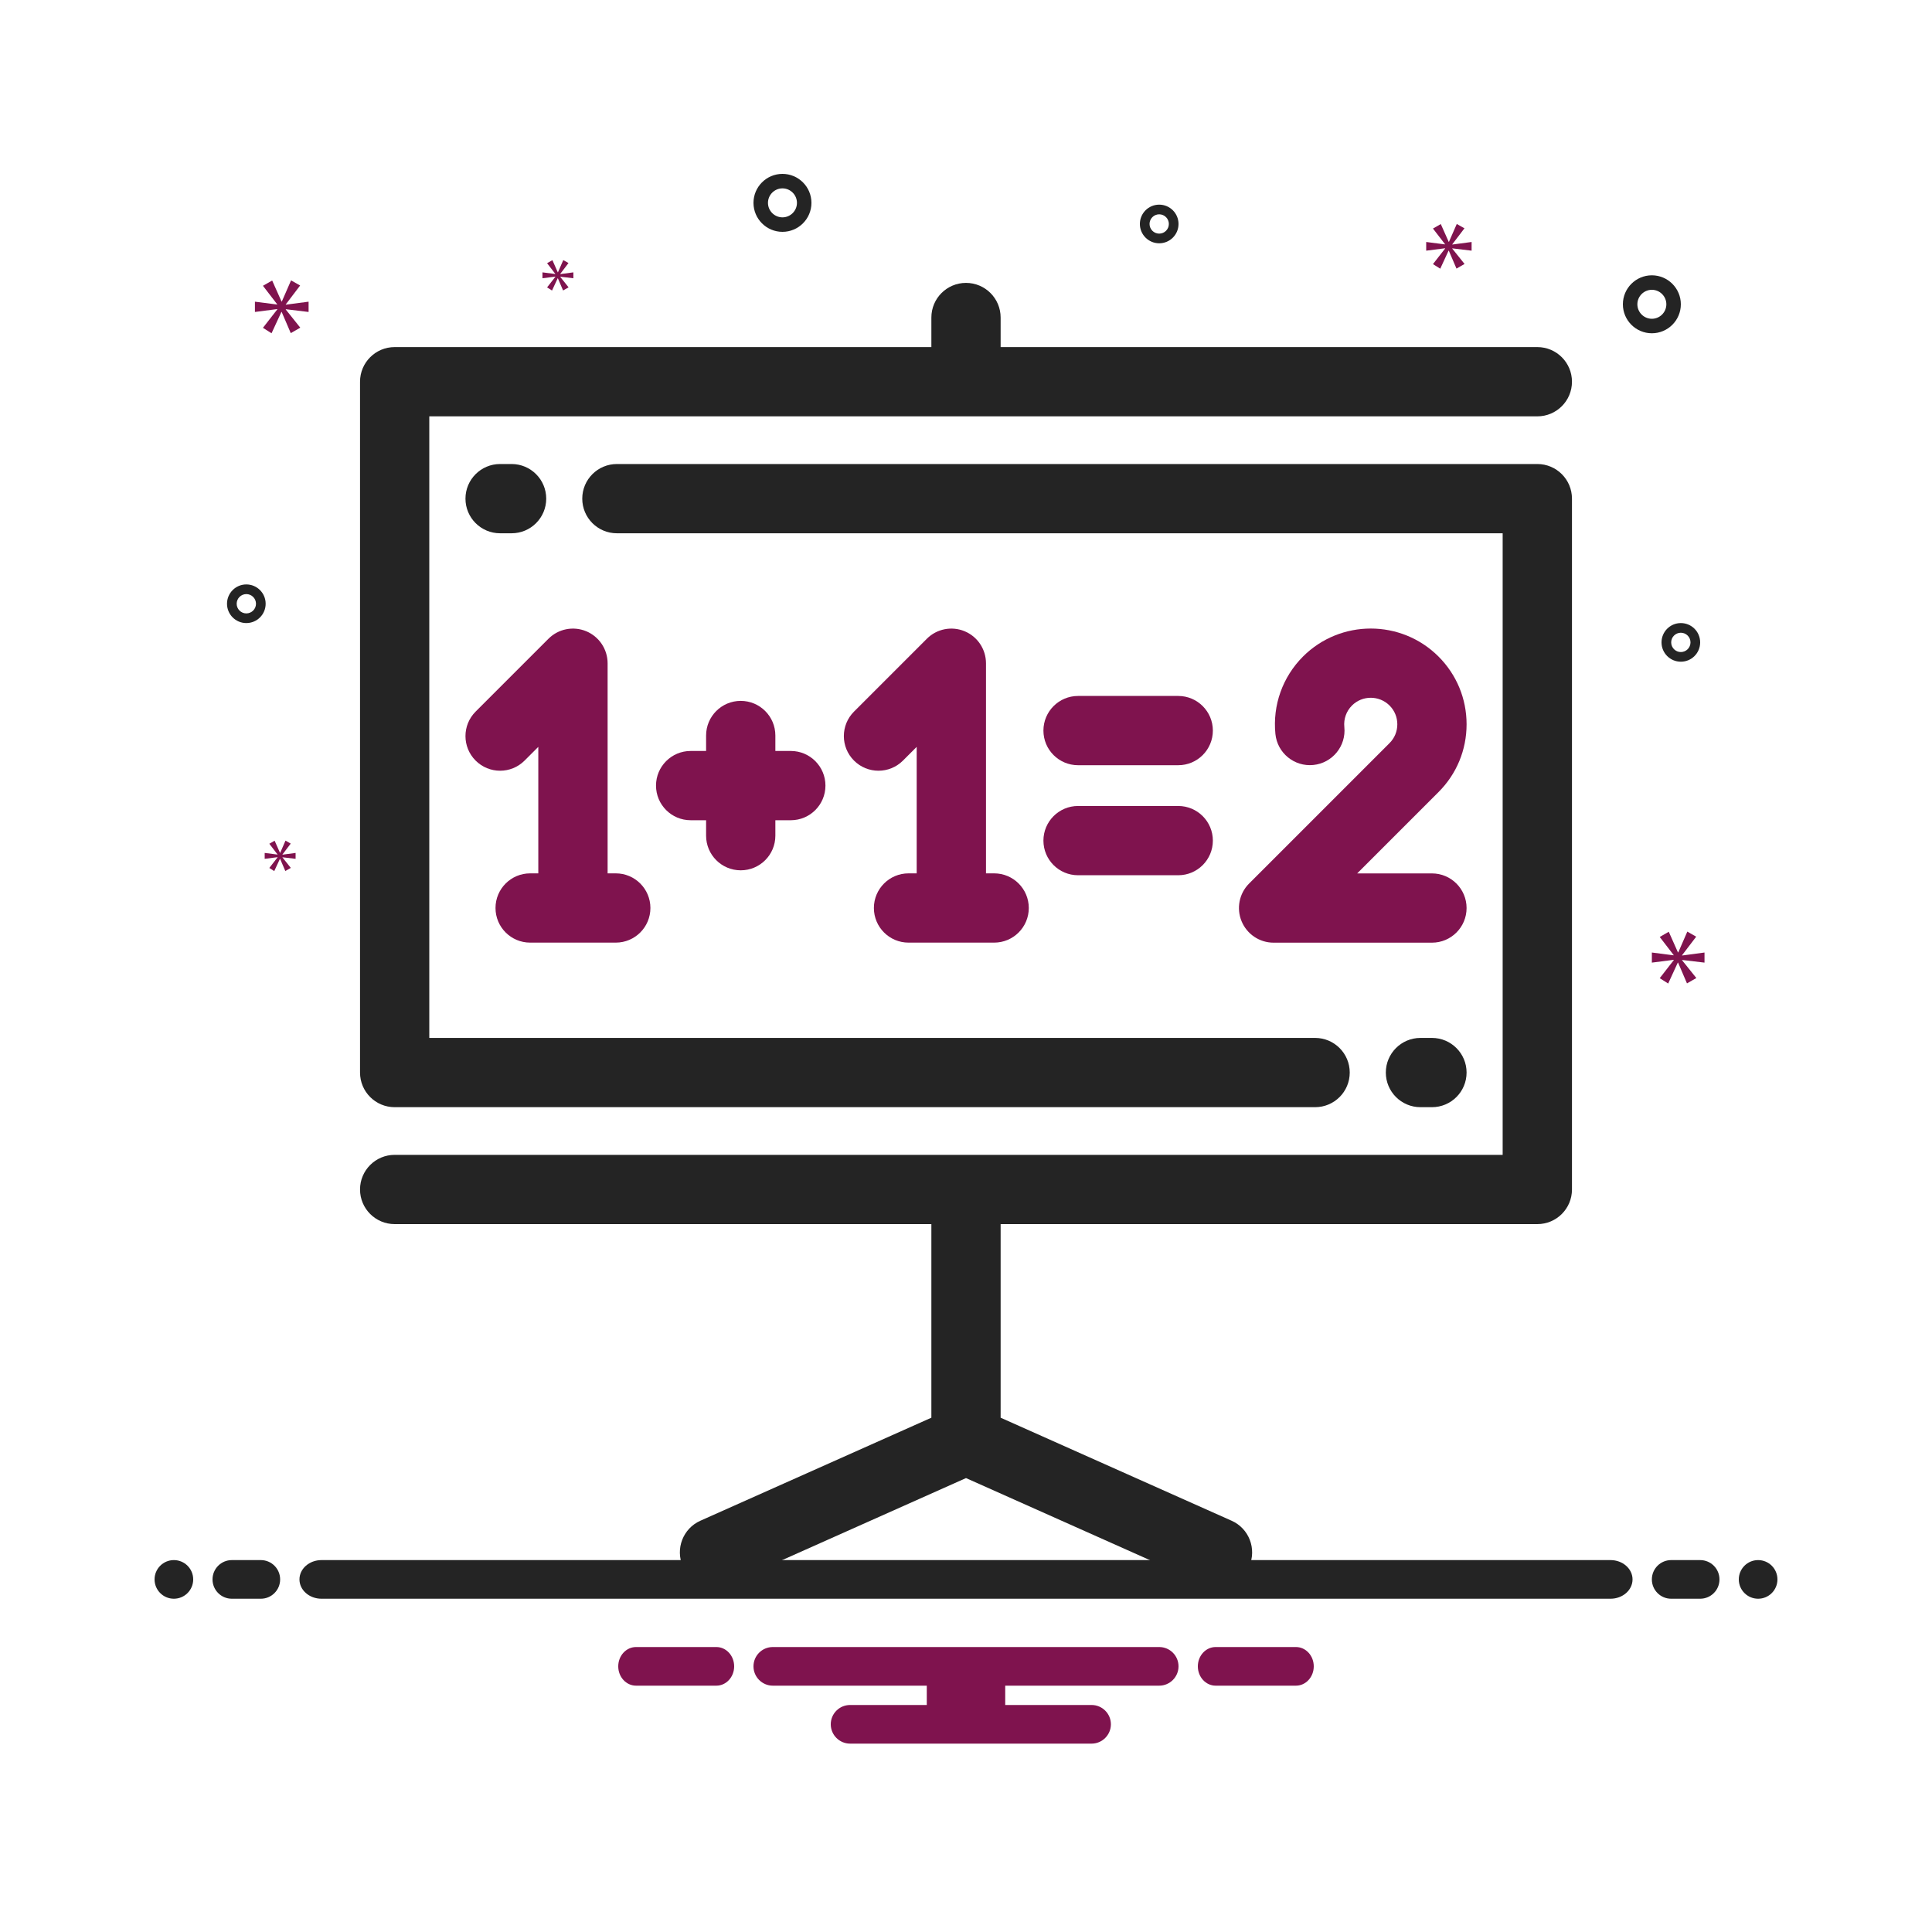
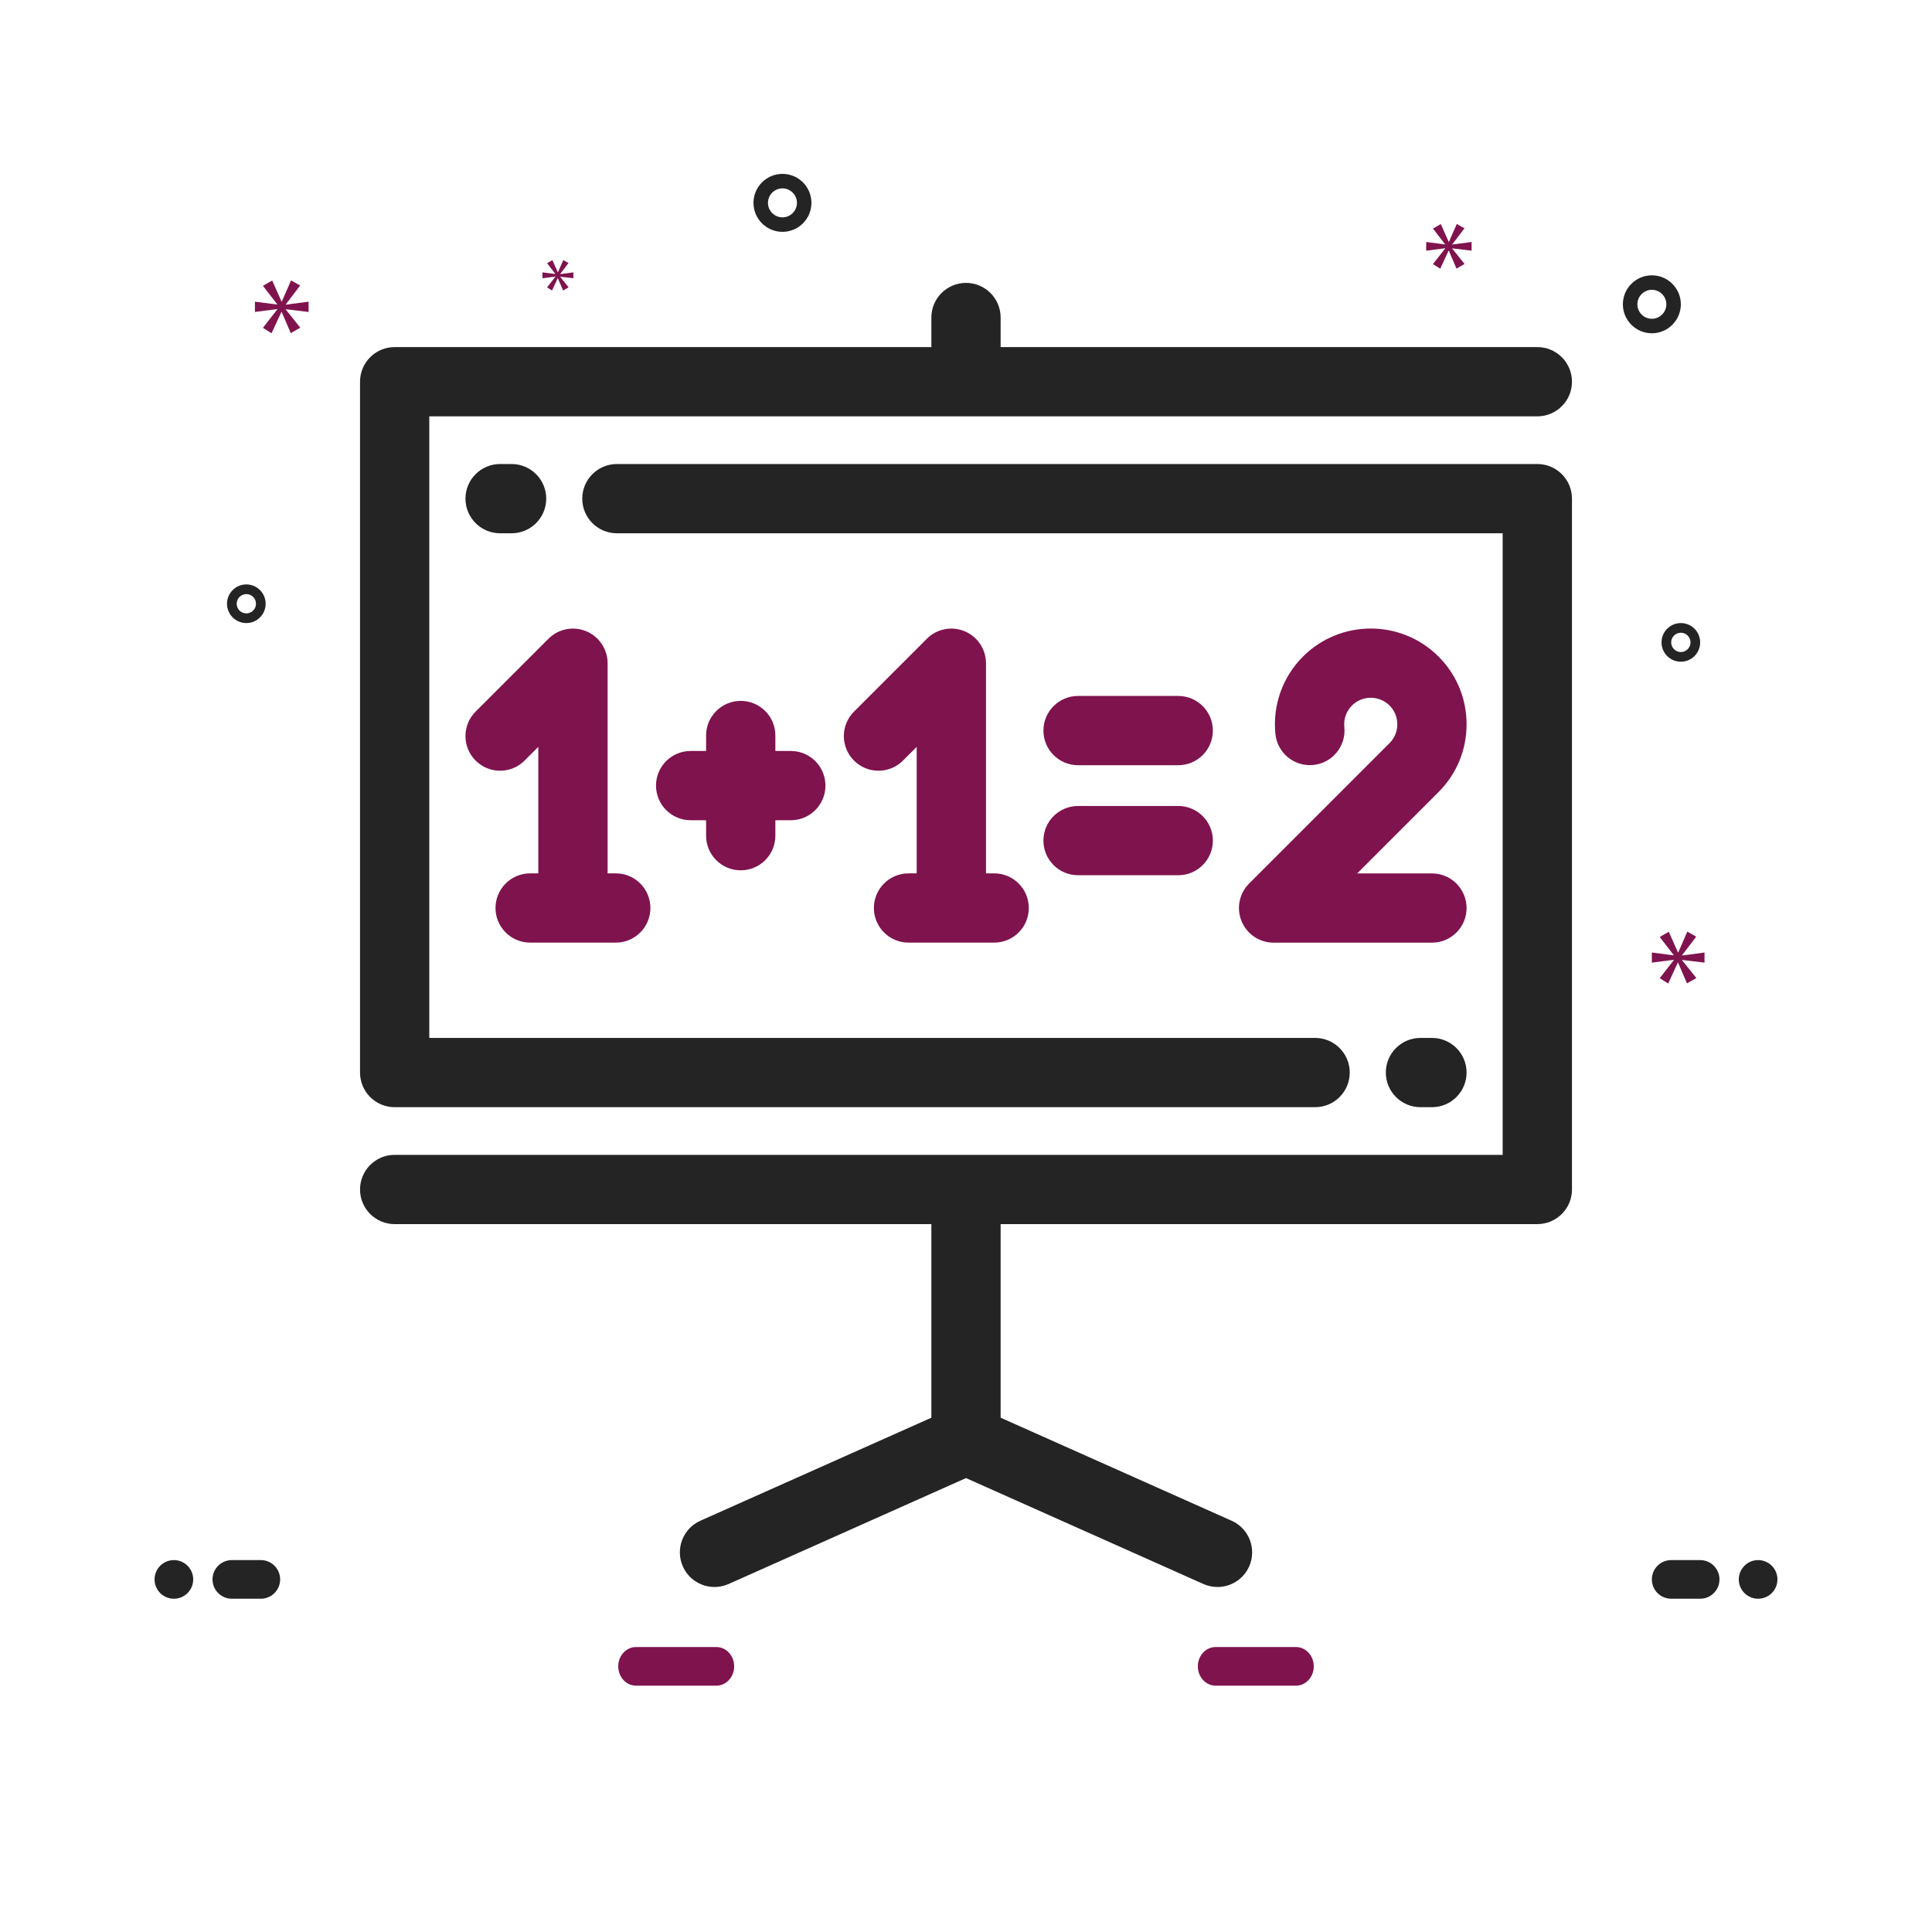
<svg xmlns="http://www.w3.org/2000/svg" version="1.1" x="0px" y="0px" viewBox="0 0 4000 4000" style="enable-background:new 0 0 4000 4000;" xml:space="preserve">
  <style type="text/css">
	.st0{fill:#242424;}
	.st1{fill:#7F134E;}
</style>
  <g id="Ebene_2">
    <g>
      <path class="st0" d="M1059.2,1104.1c39.6,0,71.7-32.1,71.7-71.7c0-39.6-32.1-71.7-71.7-71.7h-23.8c-39.6,0-71.7,32.1-71.7,71.7    c0,39.6,32.1,71.7,71.7,71.7H1059.2z" />
      <path class="st1" d="M1213.7,1306.9c-26.8-11.1-57.6-5-78.1,15.5l-150.9,150.9c-28,28-28,73.4,0,101.4c28,28,73.4,28,101.4,0    l28.4-28.4v261.9h-16.9c-39.6,0-71.7,32.1-71.7,71.7c0,39.6,32.1,71.7,71.7,71.7h177.3c39.6,0,71.7-32.1,71.7-71.7    c0-39.6-32.1-71.7-71.7-71.7h-16.9v-435C1257.9,1344.1,1240.4,1318,1213.7,1306.9z" />
      <path class="st1" d="M1997.1,1306.9c-26.8-11.1-57.6-5-78.1,15.5l-150.9,150.9c-28,28-28,73.4,0,101.4c28,28,73.4,28,101.4,0    l28.4-28.4v261.9H1881c-39.6,0-71.7,32.1-71.7,71.7c0,39.6,32.1,71.7,71.7,71.7h177.3c39.6,0,71.7-32.1,71.7-71.7    c0-39.6-32.1-71.7-71.7-71.7h-16.9v-435C2041.3,1344.1,2023.9,1318,1997.1,1306.9z" />
      <path class="st1" d="M2232,1584.3h207.4c39.6,0,71.7-32.1,71.7-71.7s-32.1-71.7-71.7-71.7H2232c-39.6,0-71.7,32.1-71.7,71.7    S2192.4,1584.3,2232,1584.3z" />
      <path class="st1" d="M2232,1812.1h207.4c39.6,0,71.7-32.1,71.7-71.7c0-39.6-32.1-71.7-71.7-71.7H2232c-39.6,0-71.7,32.1-71.7,71.7    C2160.3,1780,2192.4,1812.1,2232,1812.1z" />
      <path class="st1" d="M1533.6,1451.1c-39.6,0-71.7,32.1-71.7,71.7v32h-32c-39.6,0-71.7,32.1-71.7,71.7c0,39.6,32.1,71.7,71.7,71.7    h32v32c0,39.6,32.1,71.7,71.7,71.7c39.6,0,71.7-32.1,71.7-71.7v-32h32c39.6,0,71.7-32.1,71.7-71.7c0-39.6-32.1-71.7-71.7-71.7h-32    v-32C1605.3,1483.2,1573.2,1451.1,1533.6,1451.1z" />
      <path class="st1" d="M2586.1,1829.3c-20.5,20.5-26.6,51.4-15.5,78.1c11.1,26.8,37.2,44.3,66.2,44.3h327.9    c39.6,0,71.7-32.1,71.7-71.7c0-39.6-32.1-71.7-71.7-71.7h-154.8l168.4-168.4c37.5-37.5,58.1-87.3,58.1-140.3    c0-53-20.6-102.8-58.1-140.3c-77.4-77.3-203.2-77.3-280.6,0c-42.3,42.4-63.1,100.8-57.1,160.4c4,39.4,39.2,68.1,78.6,64.1    c39.4-4,68.1-39.2,64.1-78.6c-1.7-16.6,4.1-32.8,15.8-44.5c21.4-21.4,56.3-21.4,77.8,0c10.4,10.4,16.1,24.2,16.1,38.9    c0,14.7-5.7,28.5-16.1,38.9L2586.1,1829.3z" />
      <path class="st0" d="M3182.9,960.7c-0.1,0-0.2,0-0.3,0c-22.9,0-1886.5,0-1905.4,0c-39.6,0-71.7,32.1-71.7,71.7    c0,39.6,32.1,71.7,71.7,71.7h1833.9v1286.9H817.1c-39.6,0-71.7,32.1-71.7,71.7c0,39.6,32.1,71.7,71.7,71.7h1111.2v400.8    l-478.2,213.3c-36.2,16.1-52.4,58.5-36.3,94.7c11.9,26.7,38.1,42.5,65.5,42.5c9.8,0,19.7-2,29.2-6.2l491.5-219.3l491.5,219.3    c9.5,4.2,19.4,6.2,29.2,6.2c27.4,0,53.6-15.8,65.5-42.5c16.1-36.2-0.1-78.6-36.3-94.7l-478.2-213.3v-400.8h1111.2    c39.6,0,71.7-32.1,71.7-71.7V1032.4C3254.6,992.8,3222.5,960.7,3182.9,960.7z" />
      <path class="st0" d="M817.1,2292.3h1905.7c39.6,0,71.7-32.1,71.7-71.7c0-39.6-32.1-71.7-71.7-71.7H888.8V862h2294.1    c39.6,0,71.7-32.1,71.7-71.7c0-39.6-32.1-71.7-71.7-71.7H2071.7v-61.2c0-39.6-32.1-71.7-71.7-71.7c-39.6,0-71.7,32.1-71.7,71.7    v61.2H817.1c-39.6,0-71.7,32.1-71.7,71.7v1430.3C745.4,2260.2,777.5,2292.3,817.1,2292.3z" />
      <path class="st0" d="M2964.7,2148.9h-23.8c-39.6,0-71.7,32.1-71.7,71.7c0,39.6,32.1,71.7,71.7,71.7h23.8    c39.6,0,71.7-32.1,71.7-71.7C3036.4,2181,3004.3,2148.9,2964.7,2148.9z" />
    </g>
  </g>
  <g id="Layer_1">
    <path class="st0" d="M3420,690c33.1,0,60-26.9,60-60s-26.9-60-60-60s-60,26.9-60,60S3386.9,690,3420,690z M3420,600   c16.5,0,30,13.5,30,30s-13.5,30-30,30s-30-13.5-30-30S3403.5,600,3420,600z" />
    <path class="st0" d="M1620,480c33.1,0,60-26.9,60-60s-26.9-60-60-60s-60,26.9-60,60S1586.9,480,1620,480z M1620,390   c16.5,0,30,13.5,30,30s-13.5,30-30,30s-30-13.5-30-30S1603.5,390,1620,390z" />
    <path class="st0" d="M3480,1290c-22.1,0-40,17.9-40,40s17.9,40,40,40s40-17.9,40-40S3502.1,1290,3480,1290z M3480,1350   c-11,0-20-9-20-20s9-20,20-20s20,9,20,20S3491,1350,3480,1350z" />
-     <path class="st0" d="M2400,503.7c22.1,0,40-17.9,40-40c0-22.1-17.9-40-40-40s-40,17.9-40,40C2360,485.7,2377.9,503.7,2400,503.7z    M2400,443.7c11,0,20,9,20,20s-9,20-20,20s-20-9-20-20S2389,443.7,2400,443.7z" />
    <path class="st0" d="M510,1290c22.1,0,40-17.9,40-40s-17.9-40-40-40c-22.1,0-40,17.9-40,40S487.9,1290,510,1290z M510,1230   c11,0,20,9,20,20s-9,20-20,20c-11,0-20-9-20-20S499,1230,510,1230z" />
    <circle class="st0" cx="360" cy="3270" r="40" />
    <path class="st0" d="M540,3230h-60c-22.1,0-40,17.9-40,40s17.9,40,40,40h60c22.1,0,40-17.9,40-40S562.1,3230,540,3230z" />
    <path class="st0" d="M3520,3230h-60c-22.1,0-40,17.9-40,40s17.9,40,40,40h60c22.1,0,40-17.9,40-40S3542.1,3230,3520,3230z" />
    <circle class="st0" cx="3640" cy="3270" r="40" />
-     <path class="st0" d="M2200,3230" />
-     <path class="st0" d="M665.6,3230c-25.2,0-45.6,17.9-45.6,40s20.4,40,45.6,40h1099.2h470.4h1099.2c25.2,0,45.6-17.9,45.6-40   s-20.4-40-45.6-40" />
    <polygon class="st1" points="591.7,630.2 621.4,591.1 602.6,580.5 583.5,624.3 582.9,624.3 563.5,580.8 544.4,591.7 573.8,629.9    573.8,630.5 527.8,624.6 527.8,645.9 574.1,639.9 574.1,640.6 544.4,678.7 562.2,690 582.6,645.9 583.2,645.9 602,689.7    621.7,678.4 591.7,640.9 591.7,640.2 638.9,645.9 638.9,624.6 591.7,630.8  " />
    <polygon class="st1" points="1149.8,573.1 1132.7,595 1142.9,601.5 1154.7,576.1 1155,576.1 1165.8,601.4 1177.2,594.9    1159.9,573.2 1159.9,572.9 1187.1,576.1 1187.1,563.9 1159.9,567.5 1159.9,567.1 1177,544.6 1166.2,538.5 1155.2,563.7    1154.8,563.7 1143.7,538.6 1132.7,544.9 1149.6,566.9 1149.6,567.3 1123.1,563.9 1123.1,576.1 1149.8,572.7  " />
    <polygon class="st1" points="3529,1993 3529,1972.1 3482.6,1978.3 3482.6,1977.6 3511.8,1939.3 3493.4,1928.8 3474.7,1971.8    3474,1971.8 3455,1929.1 3436.3,1939.9 3465.1,1977.3 3465.1,1977.9 3420,1972.1 3420,1993 3465.4,1987.2 3465.4,1987.8    3436.3,2025.2 3453.8,2036.3 3473.7,1993 3474.3,1993 3492.7,2036 3512.1,2024.9 3482.6,1988.1 3482.6,1987.5  " />
    <polygon class="st1" points="3006.8,505.8 3032,472.7 3016.1,463.7 2999.9,500.7 2999.4,500.7 2983,463.9 2966.8,473.2    2991.7,505.5 2991.7,506 2952.8,501 2952.8,519 2992,514 2992,514.5 2966.8,546.8 2981.9,556.3 2999.1,519 2999.6,519    3015.5,556.1 3032.2,546.5 3006.8,514.8 3006.8,514.2 3046.8,519 3046.8,501 3006.8,506.3  " />
    <path class="st1" d="M2683.1,3410h-166.2c-20.4,0-36.9,17.9-36.9,40s16.5,40,36.9,40h166.2c20.4,0,36.9-17.9,36.9-40   S2703.5,3410,2683.1,3410z" />
    <path class="st1" d="M1483.1,3410h-166.2c-20.4,0-36.9,17.9-36.9,40s16.5,40,36.9,40h166.2c20.4,0,36.9-17.9,36.9-40   S1503.5,3410,1483.1,3410z" />
-     <path class="st1" d="M2400,3410h-800c-22,0-40,17.8-40,40c0,22,18,40,40,40h318.8v40H1760c-22,0-40,17.8-40,40c0,22,18,40,40,40   h500c22,0,40-18,40-40c0-22.2-18-40-40-40h-178.8v-40H2400c22,0,40-18,40-40C2440,3427.8,2422,3410,2400,3410z" />
-     <polygon class="st1" points="574.7,1775 557.6,1797 567.8,1803.5 579.6,1778.1 579.9,1778.1 590.7,1803.3 602.1,1796.9    584.8,1775.2 584.8,1774.9 612,1778.1 612,1765.9 584.8,1769.5 584.8,1769.1 601.9,1746.6 591.1,1740.4 580.1,1765.7 579.7,1765.7    568.6,1740.6 557.6,1746.9 574.5,1768.9 574.5,1769.3 548,1765.9 548,1778.1 574.7,1774.7  " />
  </g>
</svg>